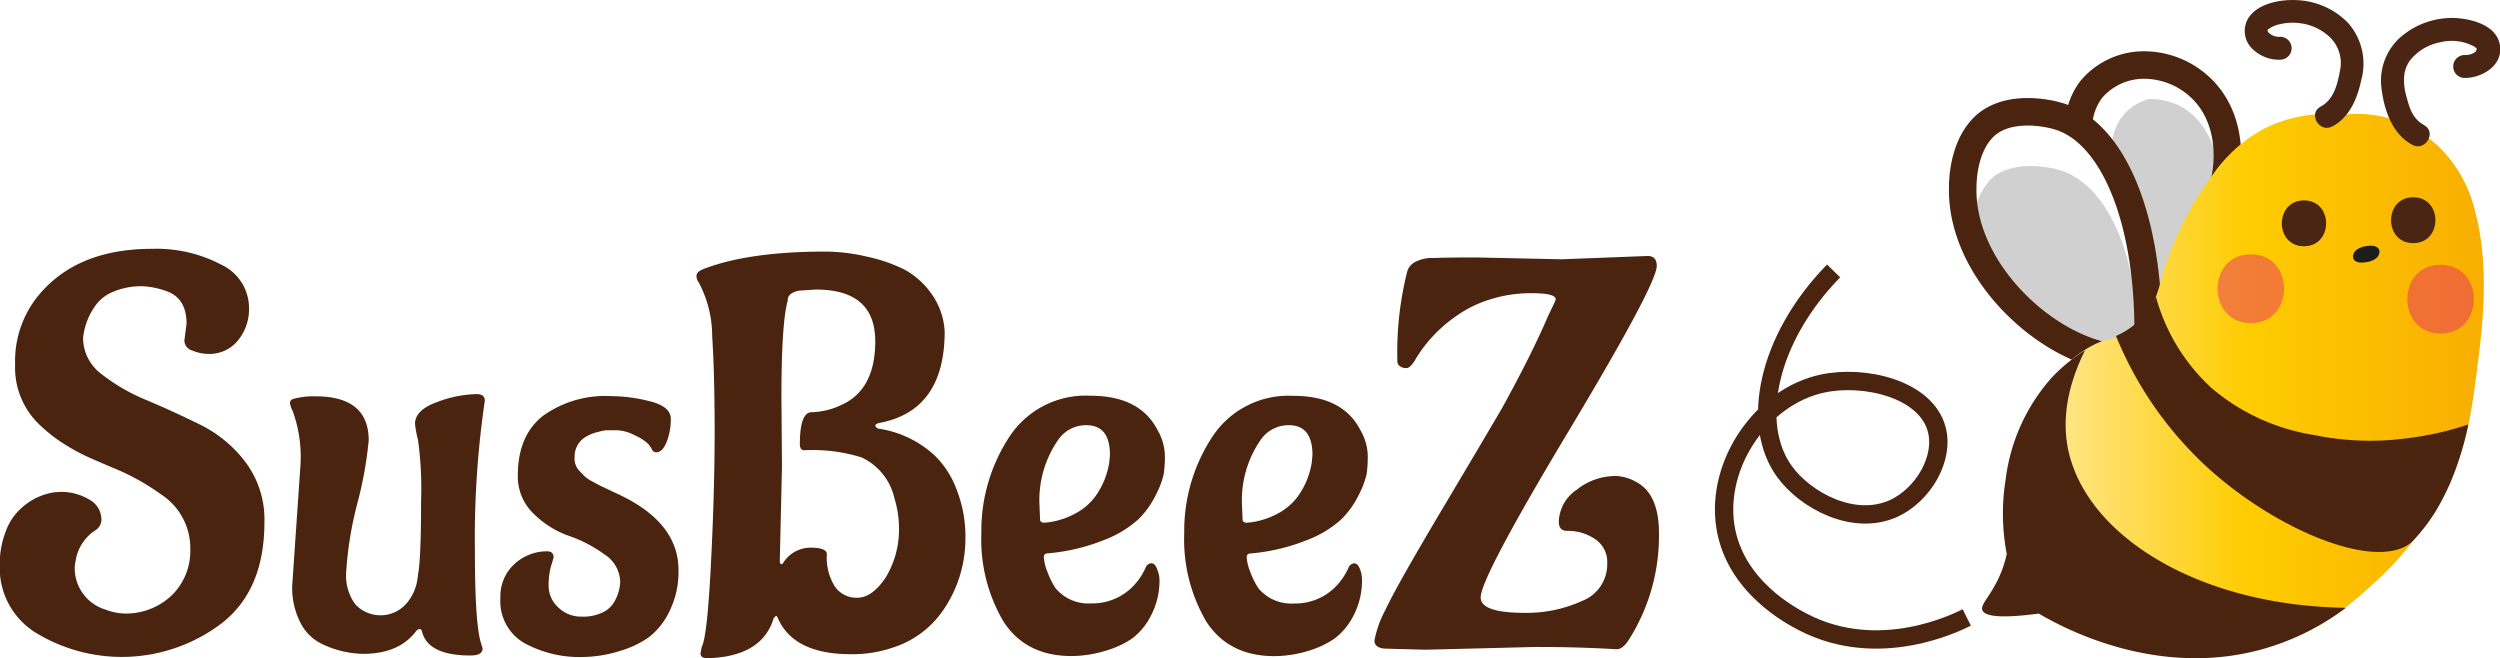
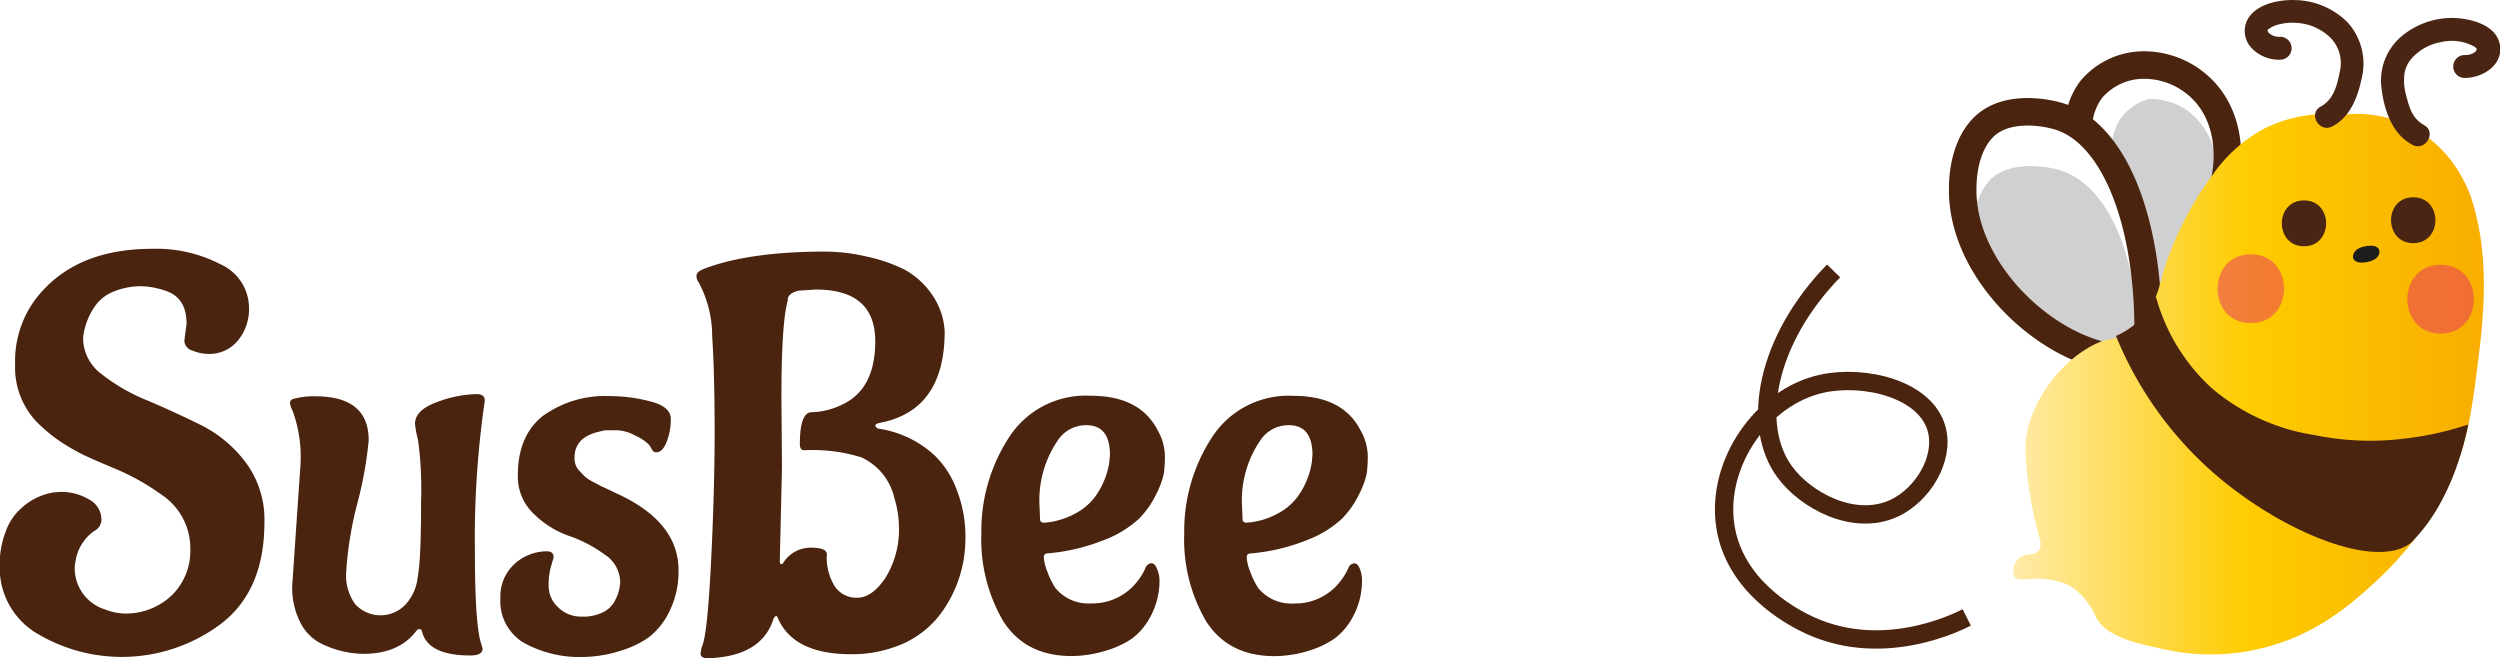
<svg xmlns="http://www.w3.org/2000/svg" id="Layer_1" data-name="Layer 1" viewBox="0 0 272.58 71.76">
  <defs>
    <style>.cls-1{fill:#4a240f;}.cls-2{fill:#d1d0d1;}.cls-3,.cls-4{fill:none;stroke:#4a240f;stroke-miterlimit:10;}.cls-3{stroke-width:3px;}.cls-4{stroke-width:2px;}.cls-5{fill:url(#Gold);}.cls-6{fill:#1d1d1b;}.cls-7{fill:#4a2513;}.cls-8{opacity:0.45;}.cls-9{fill:#e71d73;}</style>
    <linearGradient id="Gold" x1="322.83" y1="144.32" x2="374.19" y2="144.32" gradientUnits="userSpaceOnUse">
      <stop offset="0" stop-color="#ffeba9" />
      <stop offset="0.5" stop-color="#fecc00" />
      <stop offset="1" stop-color="#f8ae00" />
    </linearGradient>
  </defs>
  <path class="cls-1" d="M123.48,139.52l.24-1.86q0-2.76-2.16-3.54a9.21,9.21,0,0,0-2.58-.54h-.06a7.83,7.83,0,0,0-3.12.57,4.45,4.45,0,0,0-1.92,1.41,7.35,7.35,0,0,0-1.44,3.66,4.92,4.92,0,0,0,2,3.93,20.54,20.54,0,0,0,5,2.88q2.91,1.23,5.82,2.67a13.85,13.85,0,0,1,4.95,4.14,10.44,10.44,0,0,1,2,6.48q0,7.38-4.65,11a18,18,0,0,1-20.34,1,8.3,8.3,0,0,1-3.87-7.17v-.06a10,10,0,0,1,.69-3.87,6.09,6.09,0,0,1,1.65-2.43,6.75,6.75,0,0,1,3.6-1.74L110,156a5.93,5.93,0,0,1,3.06.81,2.5,2.5,0,0,1,1.38,2.25,1.4,1.4,0,0,1-.78,1.2,4.89,4.89,0,0,0-2,3.06l-.12.66a4.71,4.71,0,0,0,3.36,4.86,6.19,6.19,0,0,0,1.92.42,7.24,7.24,0,0,0,5.31-2,6.77,6.77,0,0,0,2-5,7,7,0,0,0-3.12-5.94A25.52,25.52,0,0,0,116,153.5q-2.73-1.14-3.69-1.62t-2-1.14a16.39,16.39,0,0,1-2.4-1.86,8.59,8.59,0,0,1-2.88-6.81,11.25,11.25,0,0,1,2.34-7.23q4.2-5.34,12.6-5.34a15.18,15.18,0,0,1,7.5,1.71,5.22,5.22,0,0,1,3.06,4.71,5.35,5.35,0,0,1-1.23,3.6,4,4,0,0,1-3.15,1.44,4.59,4.59,0,0,1-1.77-.36A1.17,1.17,0,0,1,123.48,139.52Z" transform="translate(-103.38 -102.37)" />
  <path class="cls-1" d="M156.24,146.06a103.47,103.47,0,0,0-1.08,16.5q0,7.38.6,9.72l.24.78q0,.78-1.32.78c-3.08,0-4.84-.87-5.28-2.58q-.06-.3-.27-.3a.5.5,0,0,0-.39.24c-1.24,1.63-3.16,2.46-5.76,2.46a10.73,10.73,0,0,1-4.5-1.08,5.11,5.11,0,0,1-2.34-2.31,8.36,8.36,0,0,1-.9-4.05l.9-13.14a14.68,14.68,0,0,0-.84-5.88,3,3,0,0,1-.3-.84.47.47,0,0,1,.3-.48,8.42,8.42,0,0,1,2.46-.3q5.82,0,5.82,4.8a41.8,41.8,0,0,1-1.23,6.84,39.33,39.33,0,0,0-1.23,7.59,5.29,5.29,0,0,0,1,3.45,3.75,3.75,0,0,0,5.55-.06,5.21,5.21,0,0,0,1.2-2.52l.18-1.26q.24-2.1.24-7.38a39.63,39.63,0,0,0-.33-6.69,11.17,11.17,0,0,1-.33-1.77q0-1.5,2.4-2.37a12.84,12.84,0,0,1,4.32-.87Q156.24,145.34,156.24,146.06Z" transform="translate(-103.38 -102.37)" />
  <path class="cls-1" d="M177.36,164.54a9.69,9.69,0,0,1-1,4.5,7.73,7.73,0,0,1-2.25,2.82,10.45,10.45,0,0,1-3,1.44A13.88,13.88,0,0,1,167,174a12.53,12.53,0,0,1-6.48-1.53,5.26,5.26,0,0,1-2.58-4.89,4.8,4.8,0,0,1,1.08-3.24,5.24,5.24,0,0,1,4-1.86q.72,0,.72.66s-.09.35-.27.93a7.51,7.51,0,0,0-.27,2.19,3.18,3.18,0,0,0,1.05,2.34,3.52,3.52,0,0,0,2.55,1,4.86,4.86,0,0,0,2.4-.51,2.89,2.89,0,0,0,1.26-1.29,4.58,4.58,0,0,0,.54-2,3.65,3.65,0,0,0-1.74-3,14.55,14.55,0,0,0-3.84-2,10.32,10.32,0,0,1-3.84-2.4,5.6,5.6,0,0,1-1.74-4.2q0-4.32,2.73-6.48a11.63,11.63,0,0,1,7.41-2.16,17.48,17.48,0,0,1,4.29.57q2.25.57,2.25,1.92a6.72,6.72,0,0,1-.45,2.49q-.45,1.14-1.11,1.14a.47.47,0,0,1-.48-.27,2.85,2.85,0,0,0-.42-.63,5,5,0,0,0-1.44-.93,4.54,4.54,0,0,0-2-.57q-.81,0-1.08,0t-.93.18a4.52,4.52,0,0,0-1.2.45,2.48,2.48,0,0,0-1.38,2.28,2,2,0,0,0,.42,1.41l.66.69a3.93,3.93,0,0,0,.84.57l.84.45,1.08.51,1.08.51Q177.36,159.38,177.36,164.54Z" transform="translate(-103.38 -102.37)" />
  <path class="cls-1" d="M179.76,173.6l.12-.66q.6-1.08,1-8.79t.42-14.4q0-6.69-.27-10.74a12.4,12.4,0,0,0-1.47-5.85,1.12,1.12,0,0,1-.24-.72q0-.42.72-.72,4.92-1.92,13.38-1.92a20.29,20.29,0,0,1,4.56.57,16.94,16.94,0,0,1,4.05,1.41,8.68,8.68,0,0,1,2.88,2.58,7.77,7.77,0,0,1,1.47,4.14q0,8.7-7.2,10-.36.12-.36.27t.3.33a11.45,11.45,0,0,1,6.24,3,10,10,0,0,1,2.28,3.54,14,14,0,0,1,1,5.52,13.75,13.75,0,0,1-2.34,7.62,10.5,10.5,0,0,1-5.58,4.2,13.63,13.63,0,0,1-4.56.72q-6.3,0-8-4-.06-.18-.18-.18l-.24.24q-1.26,4.2-7.2,4.38Q179.76,174.14,179.76,173.6Zm8.82-27.84.06,7.5-.24,10.38q.06.24.18.24a.19.19,0,0,0,.18-.12,3.55,3.55,0,0,1,3-1.68q1.77,0,1.77.72a6,6,0,0,0,.87,3.51,2.84,2.84,0,0,0,2.46,1.23q1.59,0,3.06-2.16a10.08,10.08,0,0,0,1.47-5.76,10.76,10.76,0,0,0-.48-2.88,6.47,6.47,0,0,0-3.6-4.5,18,18,0,0,0-6.24-.78q-.48,0-.48-.66,0-3.36,1.2-3.48a8.1,8.1,0,0,0,3.42-.84q3.6-1.68,3.6-6.9,0-5.64-6.48-5.64l-1.86.12q-1.08.24-1.2.9v.18Q188.58,137.54,188.58,145.76Z" transform="translate(-103.38 -102.37)" />
  <path class="cls-1" d="M229.8,165.5a8.22,8.22,0,0,1-.93,4,7.12,7.12,0,0,1-2.1,2.52A10.14,10.14,0,0,1,224,173.3a13,13,0,0,1-3.78.6q-5,0-7.44-3.78a17.67,17.67,0,0,1-2.4-9.63,18.65,18.65,0,0,1,3-10.41,9.93,9.93,0,0,1,8.91-4.56q5.4,0,7.32,3.78a5.75,5.75,0,0,1,.78,2.73,13.57,13.57,0,0,1-.12,2,9.31,9.31,0,0,1-.84,2.25,9.78,9.78,0,0,1-1.92,2.7,11.86,11.86,0,0,1-3.78,2.28,21.4,21.4,0,0,1-6.06,1.44q-.48,0-.48.42a5.07,5.07,0,0,0,.39,1.59,8.59,8.59,0,0,0,.87,1.77,4.66,4.66,0,0,0,3.9,1.68,6.18,6.18,0,0,0,4.38-1.68,6.93,6.93,0,0,0,1.56-2.22.72.72,0,0,1,.63-.48q.39,0,.63.66A3.26,3.26,0,0,1,229.8,165.5Zm-13.08-8,.06,1.5q0,.36.48.36a8.37,8.37,0,0,0,3.36-1,6.45,6.45,0,0,0,2.16-1.83,8.6,8.6,0,0,0,1.56-3.84l.06-.72q0-3.24-2.58-3.24a3.67,3.67,0,0,0-3.12,1.68A11.53,11.53,0,0,0,216.72,157.52Z" transform="translate(-103.38 -102.37)" />
  <path class="cls-1" d="M251.88,165.5a8.22,8.22,0,0,1-.93,4,7.12,7.12,0,0,1-2.1,2.52,10.14,10.14,0,0,1-2.73,1.29,13,13,0,0,1-3.78.6q-5,0-7.44-3.78a17.67,17.67,0,0,1-2.4-9.63,18.65,18.65,0,0,1,3-10.41,9.93,9.93,0,0,1,8.91-4.56q5.4,0,7.32,3.78a5.75,5.75,0,0,1,.78,2.73,13.57,13.57,0,0,1-.12,2,9.31,9.31,0,0,1-.84,2.25,9.78,9.78,0,0,1-1.92,2.7,11.86,11.86,0,0,1-3.78,2.28,21.4,21.4,0,0,1-6.06,1.44q-.48,0-.48.42a5.07,5.07,0,0,0,.39,1.59,8.59,8.59,0,0,0,.87,1.77,4.66,4.66,0,0,0,3.9,1.68,6.18,6.18,0,0,0,4.38-1.68,6.93,6.93,0,0,0,1.56-2.22.72.72,0,0,1,.63-.48q.39,0,.63.66A3.26,3.26,0,0,1,251.88,165.5Zm-13.08-8,.06,1.5q0,.36.48.36a8.37,8.37,0,0,0,3.36-1,6.45,6.45,0,0,0,2.16-1.83,8.6,8.6,0,0,0,1.56-3.84l.06-.72q0-3.24-2.58-3.24a3.67,3.67,0,0,0-3.12,1.68A11.53,11.53,0,0,0,238.8,157.52Z" transform="translate(-103.38 -102.37)" />
-   <path class="cls-1" d="M273.66,130.64l9.36-.36q1,0,1,1.08,0,2-9.6,18t-9.6,18.15q0,1.68,4.8,1.68a14.57,14.57,0,0,0,6.24-1.29,4.29,4.29,0,0,0,2.76-4.11,3,3,0,0,0-1.32-2.64,5.3,5.3,0,0,0-3.06-.9q-.9,0-.9-1a4.34,4.34,0,0,1,1.95-3.48,6.8,6.8,0,0,1,4.23-1.5,4.75,4.75,0,0,1,2.28.66q2.46,1.32,2.46,5.58a21.14,21.14,0,0,1-3.3,11.64c-.44.67-.86,1-1.26,1h-.24q-4-.24-8.64-.24l-12,.3-4.5-.12q-1.08-.12-1.08-.87a11.22,11.22,0,0,1,1.17-3.3q1.17-2.55,6.24-11.07t6.51-11q3.24-5.88,5-10l.66-1.38A2,2,0,0,0,273,135q0-.66-2.58-.66a14.64,14.64,0,0,0-4.71.72,12.77,12.77,0,0,0-3.51,1.74,15.37,15.37,0,0,0-3.9,3.84l-.48.72q-.54,1-1,1.14h-.18a1,1,0,0,1-.63-.21.63.63,0,0,1-.27-.51,36,36,0,0,1,1.08-9.84,1.77,1.77,0,0,1,.72-.93,4,4,0,0,1,2.13-.51q1.53-.06,4.71-.06Z" transform="translate(-103.38 -102.37)" />
  <path class="cls-2" d="M334.21,121.23a6,6,0,0,1,.49-6.07,5.59,5.59,0,0,1,3-2,7.32,7.32,0,0,1,3.48.83c4.4,2.38,4.9,9.27,4.36,13.17a19.27,19.27,0,0,1-4,8.93,21.86,21.86,0,0,1-3.16,3.34" transform="translate(-103.38 -102.37)" />
  <path class="cls-3" d="M330,116.1a7,7,0,0,1,1.41-4,7.52,7.52,0,0,1,5.69-2.64,9,9,0,0,1,6.39,2.64c2.93,2.91,3.57,7.88,1.66,12.58" transform="translate(-103.38 -102.37)" />
  <path class="cls-2" d="M332.27,142.34a18.23,18.23,0,0,1-1.9-.53c-6-2.08-12.06-8.17-11.9-14.55a7.92,7.92,0,0,1,1.85-5.24c2.08-2.11,5.87-1.57,7.4-1.17,5.32,1.41,8.76,9.1,8.79,19.08" transform="translate(-103.38 -102.37)" />
  <path class="cls-3" d="M332.85,141.2a16.76,16.76,0,0,1-2.13-.65c-6.73-2.53-13.52-10-13.34-17.73,0-.87.1-4.2,2.08-6.38,2.32-2.57,6.57-1.92,8.29-1.42,6,1.71,9.82,11.09,9.85,23.25" transform="translate(-103.38 -102.37)" />
  <path class="cls-4" d="M317.82,169.69c-1,.5-9.54,4.83-17.88.49-1.26-.66-7.43-3.87-8.44-10.42-1.05-6.85,4-14.14,10.55-15.56,4.57-1,11.34.56,12.5,5,.84,3.2-1.5,7.12-4.68,8.6-4.4,2-9.67-.91-11.91-4-3.71-5.07-2-14.37,5.34-21.89" transform="translate(-103.38 -102.37)" />
  <path class="cls-5" d="M373.22,125.31a14.62,14.62,0,0,0-2.53-5.35,12.87,12.87,0,0,0-12-5.06,15.07,15.07,0,0,0-8.49,1.52,16.11,16.11,0,0,0-5.56,5,35.92,35.92,0,0,0-5.46,10.82c0,.16-.14.64-.34,1.27a12.83,12.83,0,0,1-1.35,3.16,9.28,9.28,0,0,1-.73,1c-1.38,1.57-3.63,1.67-4.25,1.92-4.39,1.71-8.43,7.2-8.29,11.93a41.81,41.81,0,0,0,1.42,9.1c.09.28.45,1.25,0,1.82s-1.41.16-2.13.8a1.8,1.8,0,0,0-.5,2c.51.73,2-.18,4.65.5a5.92,5.92,0,0,1,1.41.51,7.24,7.24,0,0,1,2.83,3.43c1.27,2.14,3.93,2.72,7.69,3.54a23.29,23.29,0,0,0,10.51-.2c5.95-1.48,9.66-4.84,12.13-7.08a35.09,35.09,0,0,0,8.19-11c2.08-4.44,2.5-7.88,3.34-14.76C374.39,134.79,374.44,129.85,373.22,125.31Z" transform="translate(-103.38 -102.37)" />
  <path class="cls-6" d="M360.84,131c.62,0,1.61-.18,1.9-.84s-.23-1-.83-1-1.61.18-1.9.84.22,1,.83,1Z" transform="translate(-103.38 -102.37)" />
  <path class="cls-7" d="M354.59,129.22c3.21,0,3.22-5,0-5s-3.23,5,0,5Z" transform="translate(-103.38 -102.37)" />
  <path class="cls-7" d="M366.5,128.88c3.22,0,3.23-5,0-5s-3.22,5,0,5Z" transform="translate(-103.38 -102.37)" />
  <path class="cls-1" d="M355.7,149.8a30.22,30.22,0,0,0,10.24.34,33.28,33.28,0,0,0,6.56-1.49,31.51,31.51,0,0,1-1.14,4.21,25.88,25.88,0,0,1-1.65,3.89,19.4,19.4,0,0,1-3.4,4.75c-4,3.34-15.61-1.72-23-8.87A39.83,39.83,0,0,1,334.09,139a8.53,8.53,0,0,0,2.26-1.44,8.65,8.65,0,0,0,2.09-2.85,21,21,0,0,0,6.11,10A22.65,22.65,0,0,0,355.7,149.8Z" transform="translate(-103.38 -102.37)" />
-   <path class="cls-1" d="M330.72,140.56c-2.5,5-2.25,8.64-1.9,10.55,1.77,9.46,14,17.3,30.34,17.53a27.48,27.48,0,0,1-8.32,4.28c-11.92,3.72-22.6-2.14-25.17-3.65-4.6.61-5.94.21-6.15-.38s.66-1.25,1.66-3.25a12.35,12.35,0,0,0,1-2.87,23.27,23.27,0,0,1-.12-8.11,20.42,20.42,0,0,1,5.1-11.2A18.93,18.93,0,0,1,330.72,140.56Z" transform="translate(-103.38 -102.37)" />
  <g class="cls-8">
    <path class="cls-9" d="M348.79,137.6c4.83,0,4.84-7.5,0-7.5s-4.83,7.5,0,7.5Z" transform="translate(-103.38 -102.37)" />
  </g>
  <g class="cls-8">
    <path class="cls-9" d="M369.48,138.74c4.83,0,4.84-7.5,0-7.5s-4.83,7.5,0,7.5Z" transform="translate(-103.38 -102.37)" />
  </g>
  <path class="cls-7" d="M367.68,116c-1.25-.67-1.6-1.86-1.93-3.15a6,6,0,0,1-.22-2.34,3.41,3.41,0,0,1,.66-1.61,5.57,5.57,0,0,1,3.3-1.93,5.13,5.13,0,0,1,3.74.52s.08.09.2.19h0c0,.06.05.06,0,0s0-.06,0,.07,0-.22,0-.06,0-.18,0,0a.75.75,0,0,1-.05.16c.06-.12,0,0,0,0s-.13.16,0,.08-.11.09-.13.1a1.06,1.06,0,0,1-.25.16,1.91,1.91,0,0,1-.89.18,1.25,1.25,0,0,0,0,2.5c1.91,0,4.17-1.36,3.85-3.53s-2.93-2.87-4.75-3a8.6,8.6,0,0,0-6,2,6.32,6.32,0,0,0-2.17,5.65c.28,2.36,1.15,5,3.37,6.17,1.42.76,2.68-1.4,1.26-2.15Z" transform="translate(-103.38 -102.37)" />
  <path class="cls-7" d="M357.65,116.17c1.93-1,2.77-3.1,3.2-5.14a6.7,6.7,0,0,0-1.5-6.21,8.29,8.29,0,0,0-5.68-2.44c-1.81-.07-4.37.42-5.28,2.2a2.7,2.7,0,0,0,.46,3,4.11,4.11,0,0,0,3.14,1.3,1.25,1.25,0,0,0,0-2.5,1.66,1.66,0,0,1-1.29-.47c.11.12-.06-.1-.09-.15.09.17,0-.06,0-.13s0,.17,0,0-.08.17,0,0c0,0,.08-.06,0,0A3.12,3.12,0,0,1,352,105a6,6,0,0,1,2.07-.11,5.75,5.75,0,0,1,3.43,1.62,3.93,3.93,0,0,1,1,3.63c-.28,1.5-.68,3.09-2.09,3.85s-.16,2.91,1.26,2.16Z" transform="translate(-103.38 -102.37)" />
</svg>